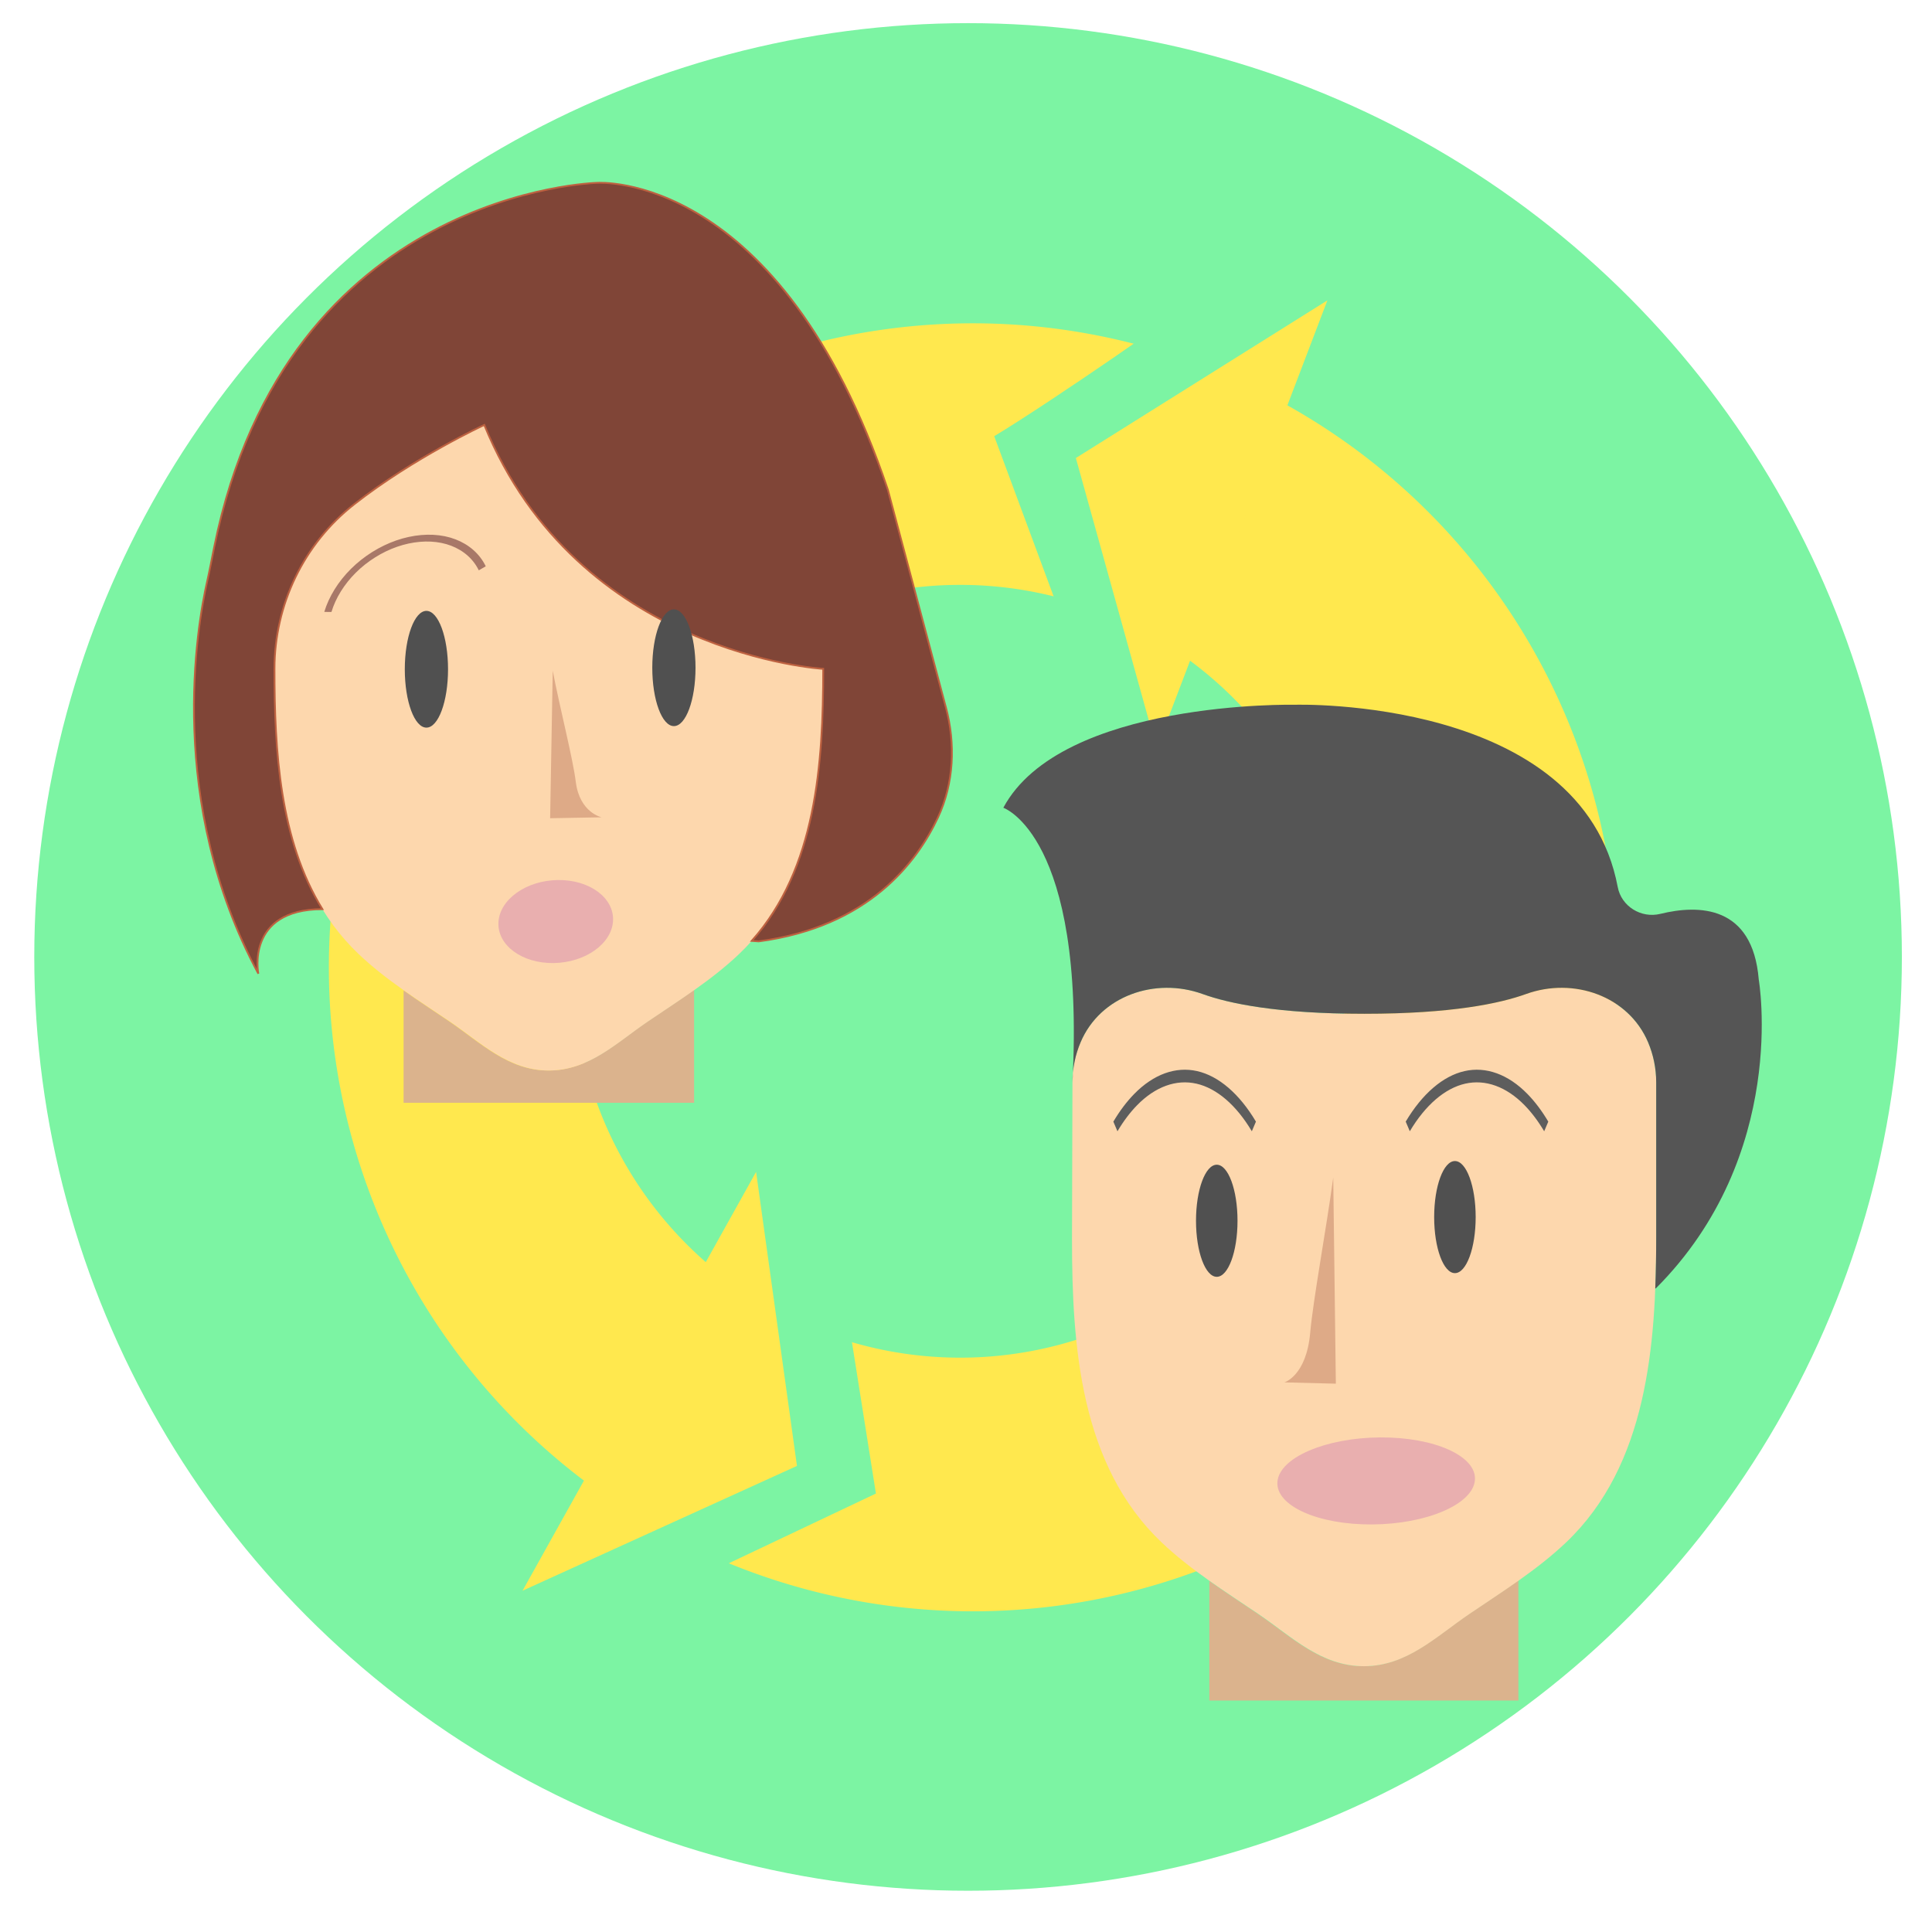
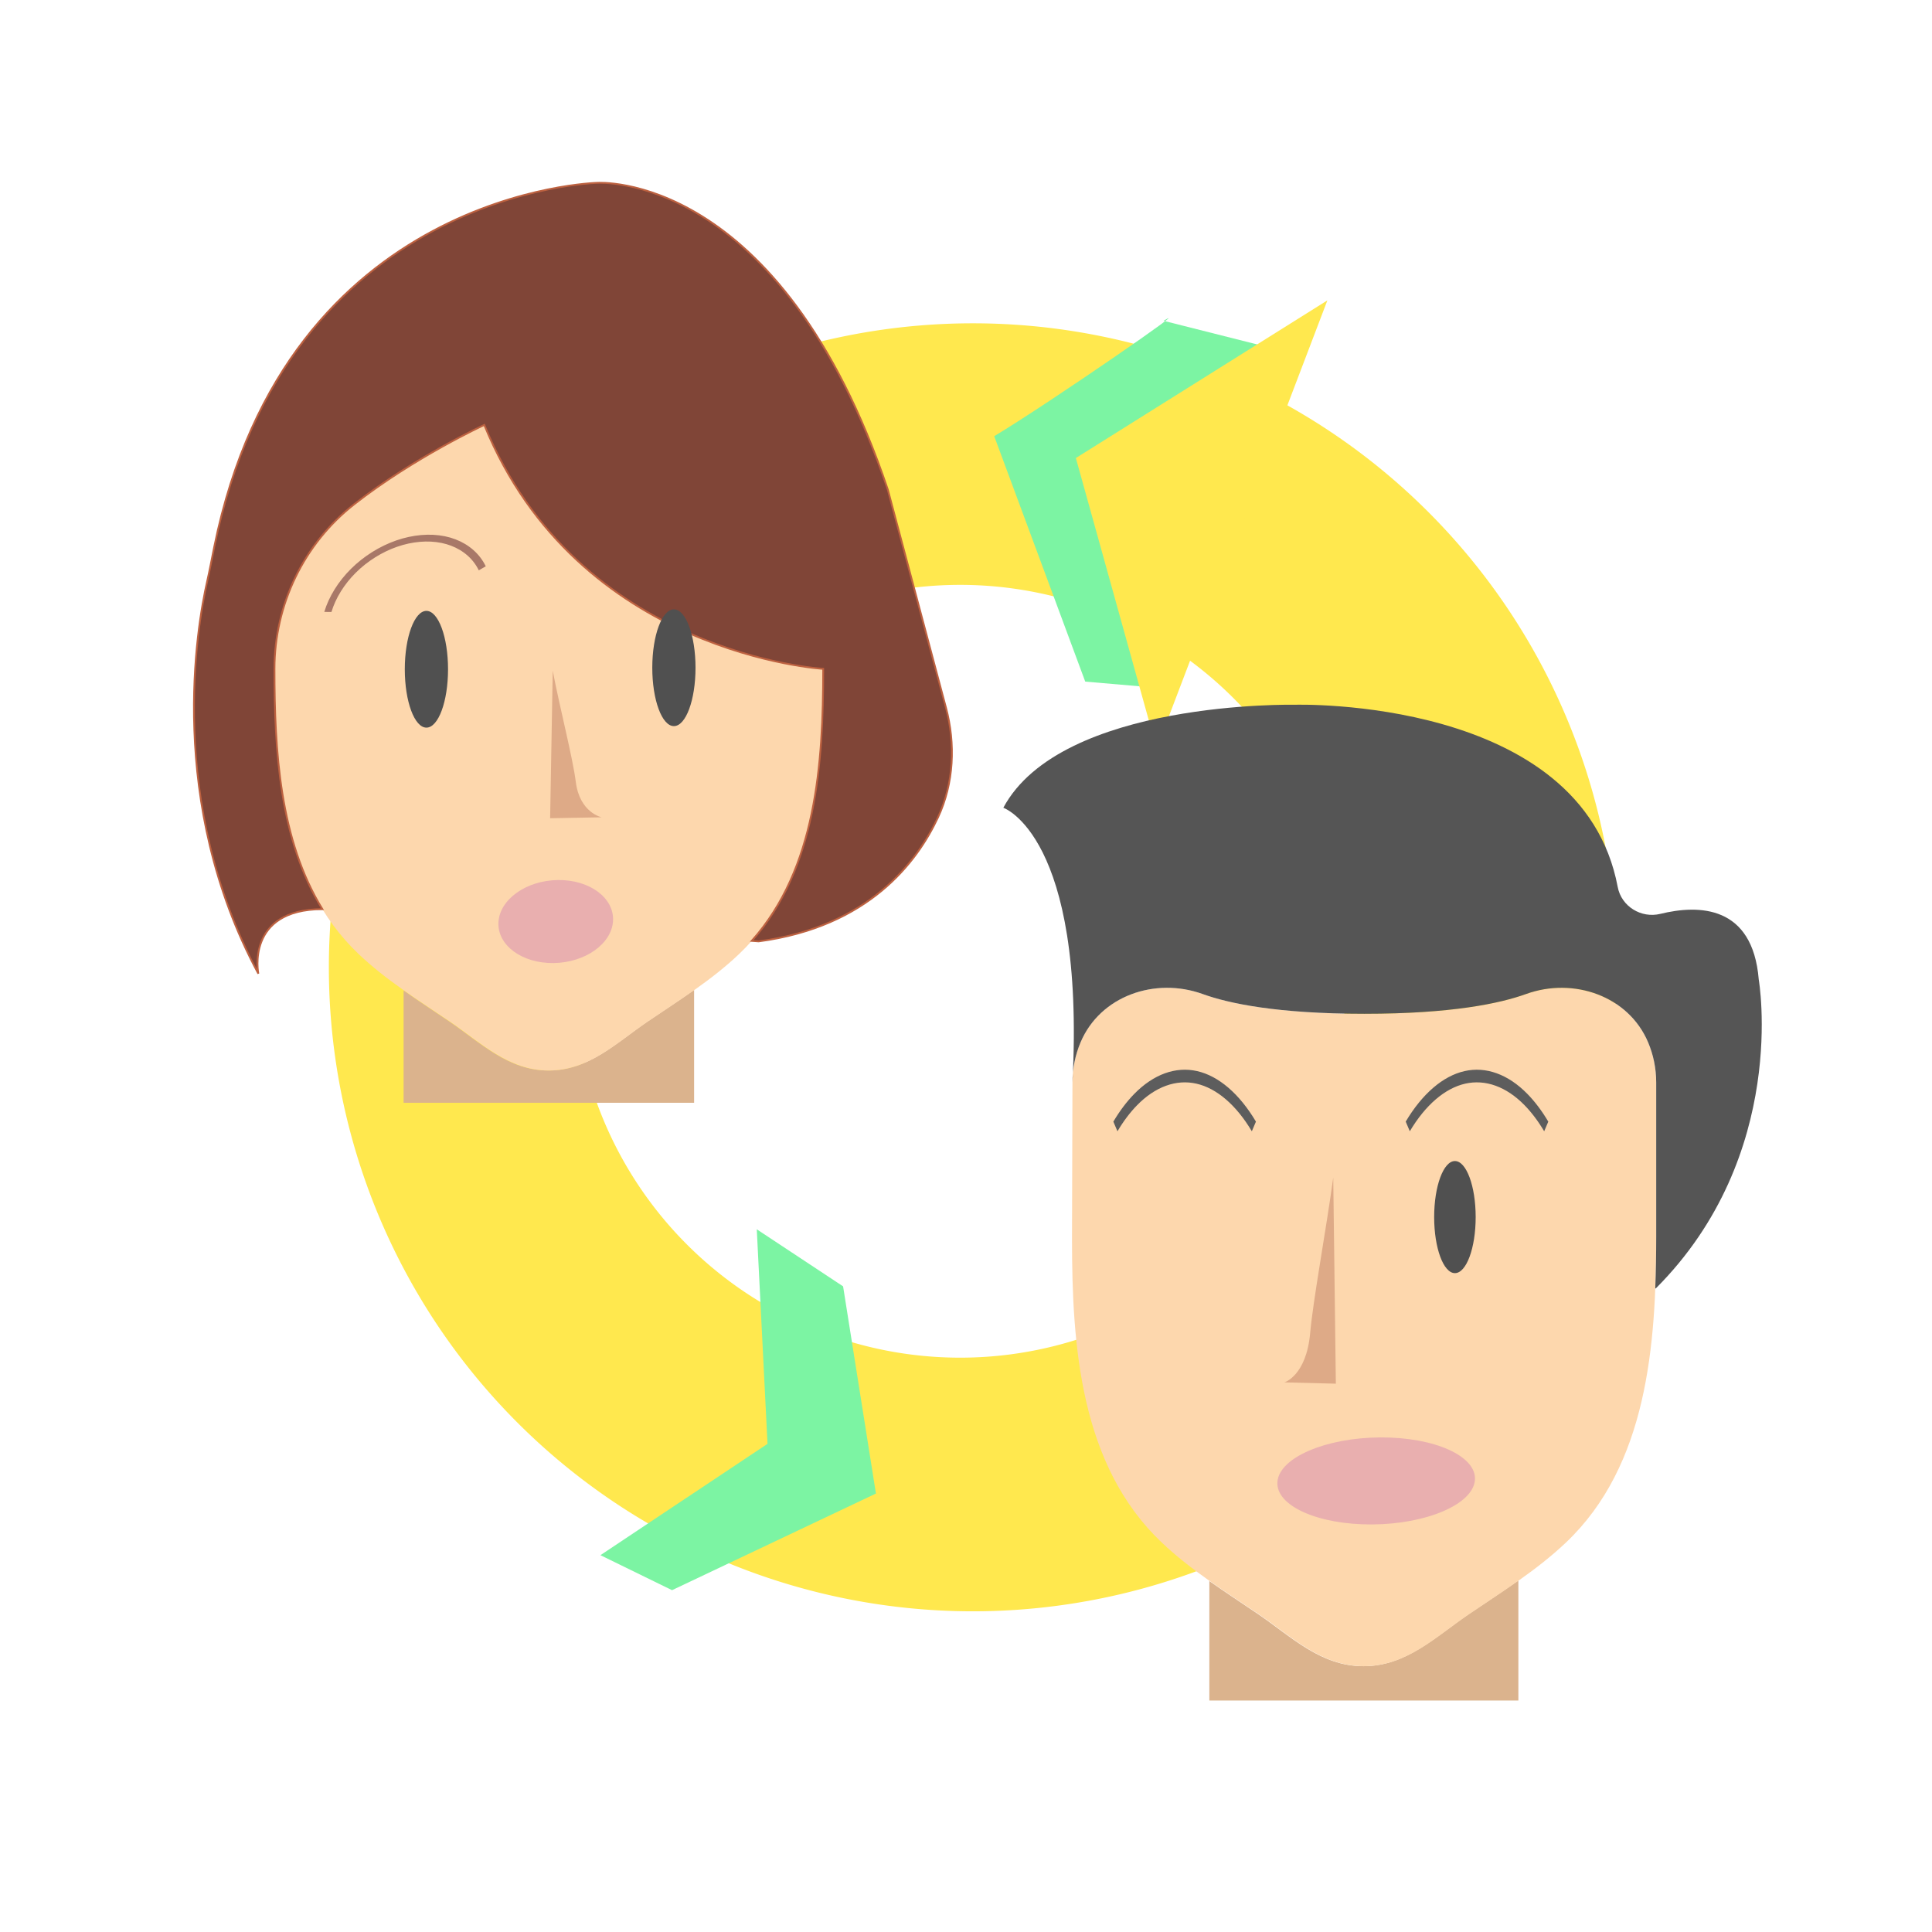
<svg xmlns="http://www.w3.org/2000/svg" xmlns:ns1="http://sodipodi.sourceforge.net/DTD/sodipodi-0.dtd" xmlns:ns2="http://www.inkscape.org/namespaces/inkscape" id="Layer_1" enable-background="new 0 0 512 512" height="300" viewBox="0 0 300 300" width="300" version="1.1" ns1:docname="interperson.svg" ns2:version="1.0beta2 (2b71d25, 2019-12-03)" ns2:export-filename="/Users/mike.xiao/Documents/Projects/DBT_icons/dbt_icons/interperson.png" ns2:export-xdpi="197.75999" ns2:export-ydpi="197.75999">
  <defs id="defs1037">
    <ns2:path-effect lpeversion="1" is_visible="true" id="path-effect1003" effect="spiro" />
    <ns2:path-effect lpeversion="1" is_visible="true" id="path-effect981" effect="spiro" />
    <ns2:path-effect lpeversion="1" is_visible="true" id="path-effect959" effect="spiro" />
    <ns2:path-effect only_selected="false" apply_with_weight="true" apply_no_weight="true" helper_size="0" steps="2" weight="33.333" lpeversion="1" is_visible="true" id="path-effect955" effect="bspline" />
    <ns2:path-effect only_selected="false" apply_with_weight="true" apply_no_weight="true" helper_size="0" steps="2" weight="33.333" lpeversion="1" is_visible="true" id="path-effect915" effect="bspline" />
    <ns2:path-effect id="path-effect834" effect="bspline" />
    <ns2:path-effect only_selected="false" apply_with_weight="true" apply_no_weight="true" helper_size="0" steps="2" weight="33.333" lpeversion="1" is_visible="true" id="path-effect2422" effect="bspline" />
    <ns2:path-effect only_selected="false" apply_with_weight="true" apply_no_weight="true" helper_size="0" steps="2" weight="33.333" lpeversion="1" is_visible="true" id="path-effect2418" effect="bspline" />
    <ns2:path-effect only_selected="false" apply_with_weight="true" apply_no_weight="true" helper_size="0" steps="2" weight="33.333" lpeversion="1" is_visible="true" id="path-effect2414" effect="bspline" />
    <ns2:path-effect only_selected="false" apply_with_weight="true" apply_no_weight="true" helper_size="0" steps="2" weight="33.333" lpeversion="1" is_visible="true" id="path-effect2410" effect="bspline" />
    <ns2:path-effect only_selected="false" apply_with_weight="true" apply_no_weight="true" helper_size="0" steps="2" weight="33.333" lpeversion="1" is_visible="true" id="path-effect2406" effect="bspline" />
    <ns2:path-effect effect="bspline" id="path-effect915-5" is_visible="true" lpeversion="1" weight="33.333" steps="2" helper_size="0" apply_no_weight="true" apply_with_weight="true" only_selected="false" />
    <ns2:path-effect only_selected="false" apply_with_weight="true" apply_no_weight="true" helper_size="0" steps="2" weight="33.333" lpeversion="1" is_visible="true" id="path-effect915-5-3" effect="bspline" />
    <ns2:path-effect effect="spiro" id="path-effect959-7" is_visible="true" lpeversion="1" />
    <ns2:path-effect lpeversion="1" is_visible="true" id="path-effect959-7-5" effect="spiro" />
  </defs>
  <ns1:namedview pagecolor="#ffffff" bordercolor="#666666" ns2:document-rotation="0" borderopacity="1" objecttolerance="10" gridtolerance="10" guidetolerance="10" ns2:pageopacity="0" ns2:pageshadow="2" ns2:window-width="1314" ns2:window-height="751" id="namedview1035" showgrid="false" showguides="false" ns2:zoom="1.63" ns2:cx="151.86747" ns2:cy="110.64738" ns2:window-x="85" ns2:window-y="29" ns2:window-maximized="0" ns2:current-layer="Layer_1" />
-   <circle r="145" cy="148.594" cx="150.322" id="path1192" style="fill:#7cf4a3;fill-opacity:1;stroke:none;stroke-width:6.728;stroke-linecap:round;stroke-linejoin:round;stroke-miterlimit:4;stroke-dasharray:none;stroke-opacity:1;paint-order:stroke fill markers" />
  <g id="g1615" transform="matrix(0.388,0,0,0.388,27.764,274.5)" />
  <path d="M 151.066 50.203 A 100 100 0 0 0 51.066 150.203 A 100 100 0 0 0 151.066 250.203 A 100 100 0 0 0 251.066 150.203 A 100 100 0 0 0 151.066 50.203 z M 149.092 90.818 A 60 60 0 0 1 209.092 150.818 A 60 60 0 0 1 149.092 210.818 A 60 60 0 0 1 89.092 150.818 A 60 60 0 0 1 149.092 90.818 z " style="fill:#ffe84e;fill-opacity:1;stroke:none;stroke-width:4.64;stroke-linecap:round;stroke-linejoin:round;stroke-miterlimit:4;stroke-dasharray:none;stroke-opacity:1;paint-order:stroke fill markers" id="path1192-9-0" />
  <g transform="matrix(0.279,0,0,0.279,17.535,28.38)" id="g2517">
    <g transform="translate(0,-1)" id="g2459">
      <path ns2:connector-curvature="0" style="fill:#dbb38d" d="m 297.542,467.779 c -17.363,11.776 -32.669,27.298 -55.17,27.298 -22.501,0 -37.807,-15.522 -55.17,-27.298 -8.461,-5.74 -17.058,-11.345 -25.429,-17.246 v 62.509 h 161.684 v -62.841 c -8.516,6.036 -17.292,11.731 -25.915,17.578" id="path2453" />
      <path ns2:connector-curvature="0" style="fill:#fdd7ad" d="m 134.239,179.963 c 33.307,-26.094 72.443,-44.185 72.443,-44.185 52.215,128 188.632,135.752 188.632,135.752 0,56.401 -4.392,118.443 -46.933,158.828 -15.261,14.489 -33.235,25.645 -50.589,37.421 -17.372,11.776 -32.678,27.298 -55.179,27.298 -22.492,0 -37.807,-15.522 -55.17,-27.298 C 170.089,456.003 152.115,444.847 136.854,430.358 94.313,389.973 89.912,327.931 89.912,271.53 c -0.001,-35.687 16.23,-69.56 44.327,-91.567" id="path2455" />
      <path ns2:connector-curvature="0" style="fill:#804537;stroke:#bd6140;stroke-opacity:1" d="M 463.591,292.999 431.245,171.709 C 371.179,-6.252 269.561,1.042 269.561,1.042 c 0,0 -172.778,3.772 -213.181,202.626 -1.302,6.404 -2.479,12.764 -3.925,19.151 -5.704,25.133 -22.824,122.862 28.474,218.364 0,0 -7.24,-35.741 35.642,-35.912 -23.759,-38.598 -26.66,-88.019 -26.66,-133.74 0,-35.687 16.231,-69.56 44.328,-91.567 33.307,-26.094 72.444,-44.185 72.444,-44.185 52.215,128 188.632,135.752 188.632,135.752 0,53.059 -3.907,111.086 -39.774,151.408 l 3.845,0.278 c 61.197,-8.138 88.145,-44.068 99.795,-68.985 8.91,-19.061 9.835,-40.897 4.41,-61.233" id="path2457" />
    </g>
    <g id="g2461" />
    <g id="g2463" />
    <g id="g2465" />
    <g id="g2467" />
    <g id="g2469" />
    <g id="g2471" />
    <g id="g2473" />
    <g id="g2475" />
    <g id="g2477" />
    <g id="g2479" />
    <g id="g2481" />
    <g id="g2483" />
    <g id="g2485" />
    <g id="g2487" />
    <g id="g2489" />
  </g>
  <ellipse style="fill:#505050;fill-opacity:1;stroke:none;stroke-width:1.175;stroke-linecap:round;stroke-linejoin:round;stroke-opacity:1;paint-order:stroke fill markers" id="path2309-0" cx="104.643" cy="103.686" rx="3.357" ry="9.064" />
  <path ns2:transform-center-y="-4.08281" ns2:transform-center-x="-0.3176017" ns1:nodetypes="ccccccc" ns2:connector-curvature="0" id="path1592" d="m 93.235,241.488 25.946,-17.29 -1.669,-33.314 13.405,8.862 5.097,32.171 -31.66,15.004 z" style="fill:#7cf4a3;fill-opacity:1;stroke:none;stroke-width:1px;stroke-linecap:butt;stroke-linejoin:miter;stroke-opacity:1" />
  <path style="fill:#7cf4a3;fill-opacity:1;stroke:none;stroke-width:1px;stroke-linecap:butt;stroke-linejoin:miter;stroke-opacity:1" d="M 177.858,106.645 174.582,77.109 197.437,54.045 180.665,49.811 c 5.27,-3.131 -17.332,12.519 -26.283,17.922 l 14.133,38.107 z" id="path1592-6" ns2:connector-curvature="0" ns1:nodetypes="ccccccc" />
-   <path ns1:nodetypes="cccc" ns2:connector-curvature="0" id="path1624-0-2" d="m 123.752,227.626 -6.346,-45.656 -36.266,65.033 z" style="fill:#ffe84e;fill-opacity:1;stroke:none;stroke-width:1px;stroke-linecap:butt;stroke-linejoin:miter;stroke-opacity:1" />
  <path style="fill:#ffe84e;fill-opacity:1;stroke:none;stroke-width:1px;stroke-linecap:butt;stroke-linejoin:miter;stroke-opacity:1" d="M 167.059,71.122 206.116,46.641 179.601,116.222 Z" id="path1624-0-2-5" ns2:connector-curvature="0" ns1:nodetypes="cccc" />
  <g transform="matrix(0.302,0,0,0.302,137.364,109.424)" id="g2583">
    <g transform="translate(-1,-1)" id="g2525">
      <path ns2:connector-curvature="0" style="fill:#dbb38d" d="m 301.389,468.546 c -17.064,11.573 -32.106,26.827 -54.219,26.827 -22.113,0 -37.155,-15.254 -54.219,-26.827 -8.316,-5.641 -16.764,-11.149 -24.991,-16.949 v 61.431 H 326.857 V 451.27 c -8.369,5.933 -16.993,11.529 -25.468,17.276" id="path2519" />
      <path ns2:connector-curvature="0" style="fill:#fdd7ad" d="m 397.721,195.236 c 0,-7.318 -1.483,-14.283 -4.158,-20.63 -10.108,-23.905 -38.391,-33.66 -62.791,-24.832 -13.294,4.811 -38.179,10.152 -83.121,10.152 -44.942,0 -69.826,-5.341 -83.121,-10.152 -24.399,-8.828 -52.692,0.927 -62.791,24.832 -2.684,6.338 -4.158,13.312 -4.158,20.63 l -0.238,80.446 c 0,55.428 4.317,116.401 46.124,156.089 14.998,14.239 32.662,25.203 49.726,36.776 17.064,11.564 32.106,26.827 54.219,26.827 22.113,0 37.155,-15.263 54.219,-26.827 17.055,-11.573 34.719,-22.537 49.717,-36.776 41.807,-39.689 46.371,-101.667 46.371,-157.087 v -79.448 z" id="path2521" />
      <path ns2:connector-curvature="0" style="fill:#555555;fill-opacity:1" d="m 450.446,142.27 c -3.151,-38.232 -30.844,-38.559 -50.591,-33.721 -9.86,2.419 -20.039,-3.831 -21.919,-13.815 C 359.486,-3.332 212.101,1.029 212.101,1.029 c 0,0 -120.276,-2.578 -150.069,52.966 0,0 42.169,14.345 35.549,141.241 0,-7.318 1.483,-14.292 4.167,-20.63 10.099,-23.905 38.382,-33.66 62.782,-24.832 13.294,4.811 38.188,10.152 83.121,10.152 44.941,0 69.826,-5.341 83.121,-10.152 24.408,-8.828 52.692,0.927 62.791,24.832 2.675,6.338 4.158,13.312 4.158,20.63 v 79.448 c 0,8.678 -0.141,17.523 -0.486,26.412 l 0.247,0.071 C 466.168,232.48 450.446,142.27 450.446,142.27" id="path2523" />
    </g>
    <g id="g2527" />
    <g id="g2529" />
    <g id="g2531" />
    <g id="g2533" />
    <g id="g2535" />
    <g id="g2537" />
    <g id="g2539" />
    <g id="g2541" />
    <g id="g2543" />
    <g id="g2545" />
    <g id="g2547" />
    <g id="g2549" />
    <g id="g2551" />
    <g id="g2553" />
    <g id="g2555" />
  </g>
  <path ns1:nodetypes="csccc" ns2:connector-curvature="0" d="m 85.83,104.146 c 1.08,5.704 3.121,13.576 3.578,17.255 0.598,4.807 4.016,5.509 4.016,5.509 l -8,0.145 0.405,-22.909" style="fill:#deaa87;fill-opacity:1;stroke:none;stroke-width:0.724px;stroke-linecap:butt;stroke-linejoin:miter;stroke-opacity:1" id="path2345" />
  <path id="path2345-5" style="fill:#deaa87;fill-opacity:1;stroke:none;stroke-width:0.856px;stroke-linecap:butt;stroke-linejoin:miter;stroke-opacity:1" d="m 207.024,182.857 c -1.08,7.967 -3.121,18.963 -3.578,24.102 -0.598,6.714 -4.016,7.695 -4.016,7.695 l 8,0.203 -0.405,-32" ns2:connector-curvature="0" ns1:nodetypes="csccc" />
  <ellipse ry="9.064" rx="3.357" cy="103.921" cx="66.214" id="path2309" style="fill:#505050;fill-opacity:1;stroke:none;stroke-width:1.175;stroke-linecap:round;stroke-linejoin:round;stroke-opacity:1;paint-order:stroke fill markers" />
-   <ellipse ry="8.703" rx="3.223" cy="189.56" cx="188.938" id="path2309-0-0" style="fill:#505050;fill-opacity:1;stroke:none;stroke-width:1.128;stroke-linecap:round;stroke-linejoin:round;stroke-opacity:1;paint-order:stroke fill markers" />
  <ellipse style="fill:#505050;fill-opacity:1;stroke:none;stroke-width:1.128;stroke-linecap:round;stroke-linejoin:round;stroke-opacity:1;paint-order:stroke fill markers" id="path2309-0-0-5" cx="225.919" cy="188.989" rx="3.223" ry="8.703" />
  <ellipse ns2:transform-center-y="-7.6678407" ns2:transform-center-x="5.5099767" transform="matrix(-0.054,0.999,-1,0.012,0,0)" style="fill:#e9afaf;fill-opacity:1;stroke:none;stroke-width:1.614;stroke-linecap:round;stroke-linejoin:round;stroke-opacity:1;paint-order:stroke fill markers" id="path2309-04" cx="144.37" cy="-94.092" rx="6.453" ry="8.897" />
  <ellipse ry="15.331" rx="6.784" cy="-234.154" cx="232.527" id="path2309-04-9" style="fill:#e9afaf;fill-opacity:1;stroke:none;stroke-width:2.172;stroke-linecap:round;stroke-linejoin:round;stroke-opacity:1;paint-order:stroke fill markers" transform="matrix(-0.088,0.996,-1,0.007,0,0)" ns2:transform-center-x="9.4953843" ns2:transform-center-y="-8.0412366" />
  <path transform="matrix(0.986,0,0,1.962,-44.98,-171.568)" style="fill:none;stroke:#5d5d5d;stroke-width:1px;stroke-linecap:butt;stroke-linejoin:miter;stroke-opacity:1" d="m 243.085,176.596 c -2.528,-2.137 -5.697,-3.506 -8.986,-3.882 -3.289,-0.376 -6.685,0.243 -9.631,1.755 -1.14,0.585 -2.213,1.3 -3.191,2.128" id="path957-9" ns2:connector-curvature="0" ns2:path-effect="#path-effect959-7" ns2:original-d="m 243.08511,176.59574 c -6.02737,-0.35361 -12.41035,-1.41744 -18.61702,-2.12765 -6.20668,-0.71022 -2.12666,1.41943 -3.19149,2.12765" />
  <path ns2:original-d="m 243.08511,176.59574 c -6.02737,-0.35361 -12.41035,-1.41744 -18.61702,-2.12765 -6.20668,-0.71022 -2.12666,1.41943 -3.19149,2.12765" ns2:path-effect="#path-effect959-7-5" ns2:connector-curvature="0" id="path957-9-0" d="m 243.085,176.596 c -2.528,-2.137 -5.697,-3.506 -8.986,-3.882 -3.289,-0.376 -6.685,0.243 -9.631,1.755 -1.14,0.585 -2.213,1.3 -3.191,2.128" style="fill:none;stroke:#5d5d5d;stroke-width:1px;stroke-linecap:butt;stroke-linejoin:miter;stroke-opacity:1" transform="matrix(-0.986,0,0,1.962,458.278,-171.568)" />
  <path transform="matrix(-0.492,-0.802,-1.047,0.688,188.58,90.152)" ns2:original-d="m 76.06383,95.744681 c -2.12666,-6.381979 -4.254319,-12.764958 -6.382979,-19.148936 -2.12866,-6.383979 -1.06283,0.001 -1.595745,0" ns2:path-effect="#path-effect1003" ns2:connector-curvature="0" id="path1001" d="m 76.064,95.745 c 1.616,-1.407 2.803,-3.3 3.367,-5.368 0.564,-2.067 0.502,-4.301 -0.176,-6.334 -0.678,-2.033 -1.968,-3.857 -3.66,-5.173 -1.692,-1.316 -3.777,-2.118 -5.915,-2.274 -0.531,-0.039 -1.065,-0.039 -1.596,0" style="fill:none;stroke:#a87868;stroke-width:1.002;stroke-linecap:butt;stroke-linejoin:miter;stroke-miterlimit:4;stroke-dasharray:none;stroke-opacity:1" />
</svg>